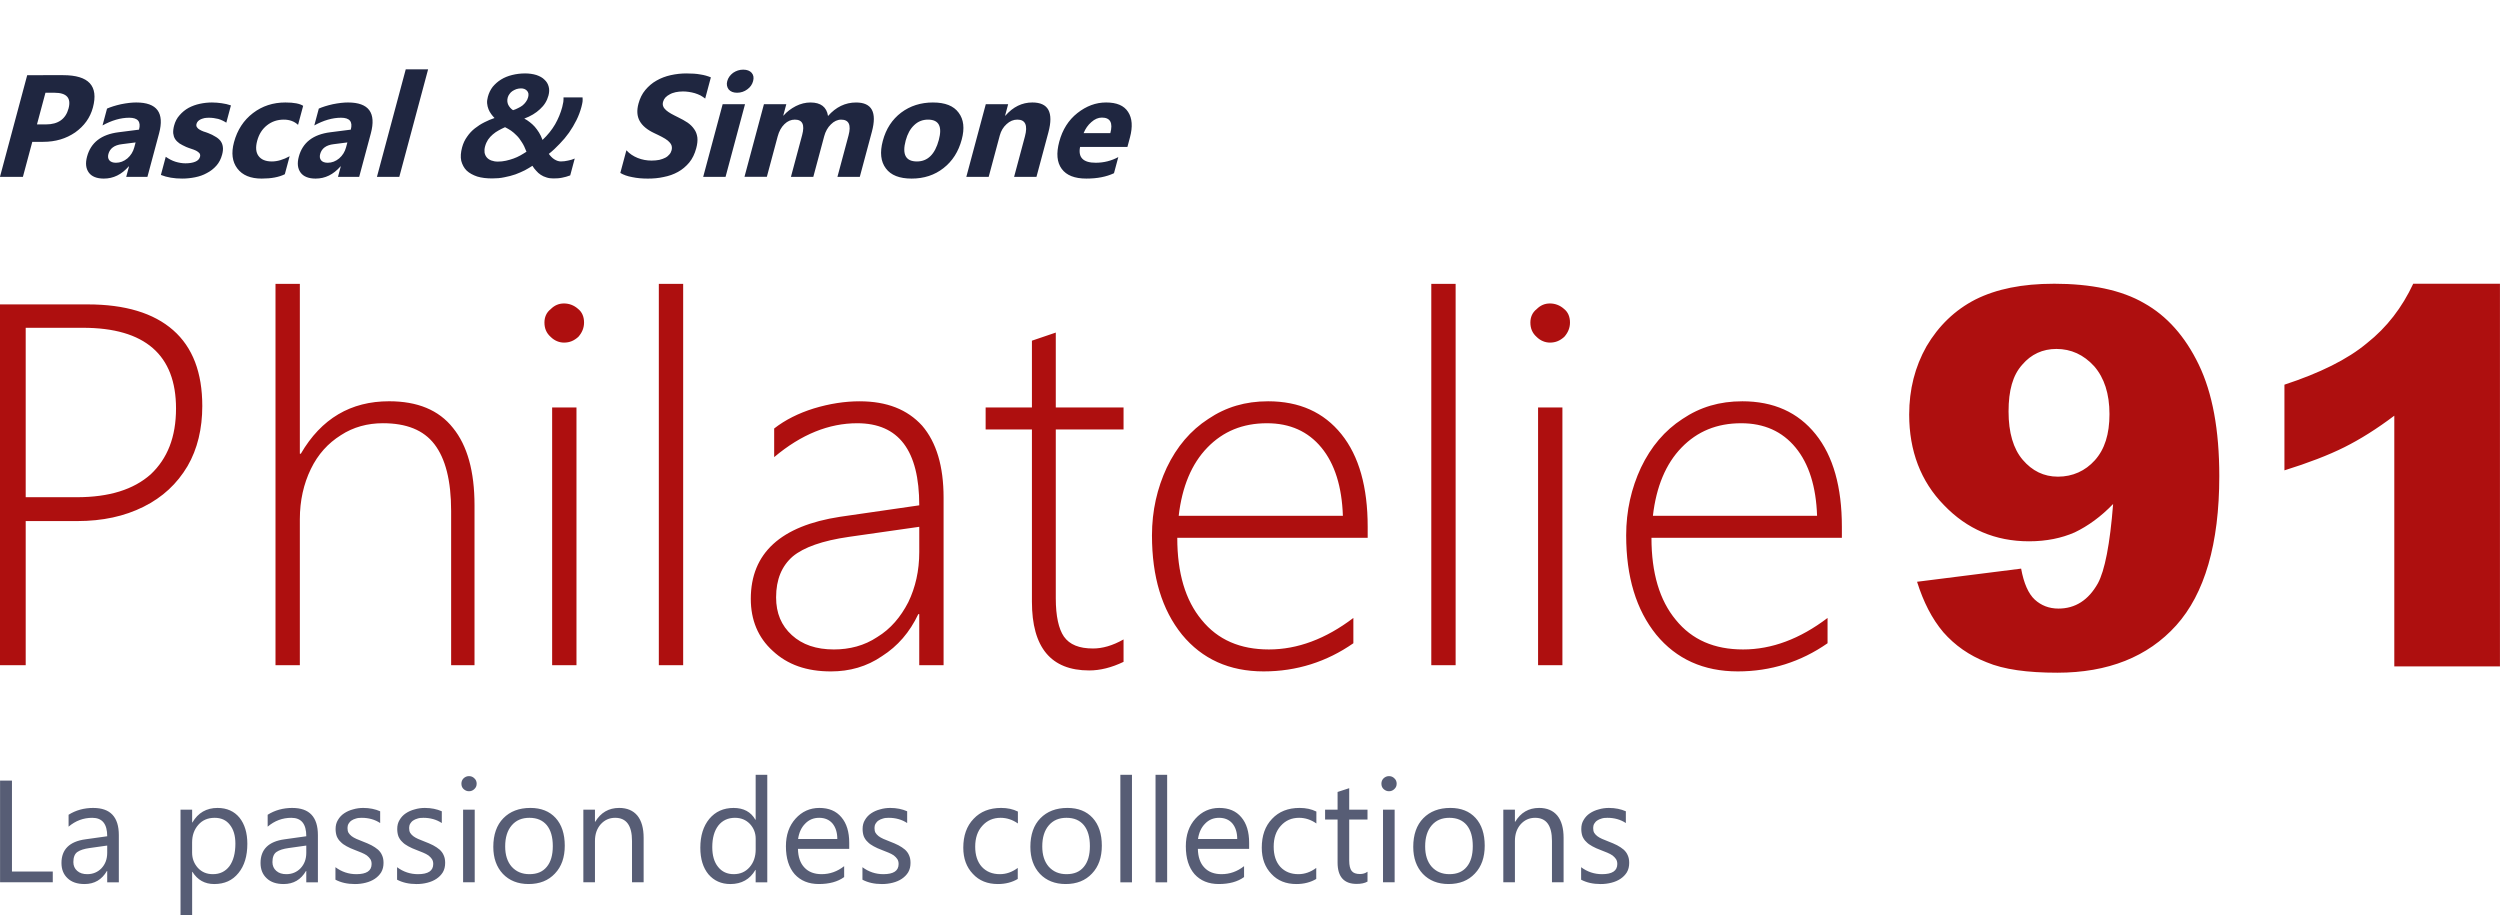
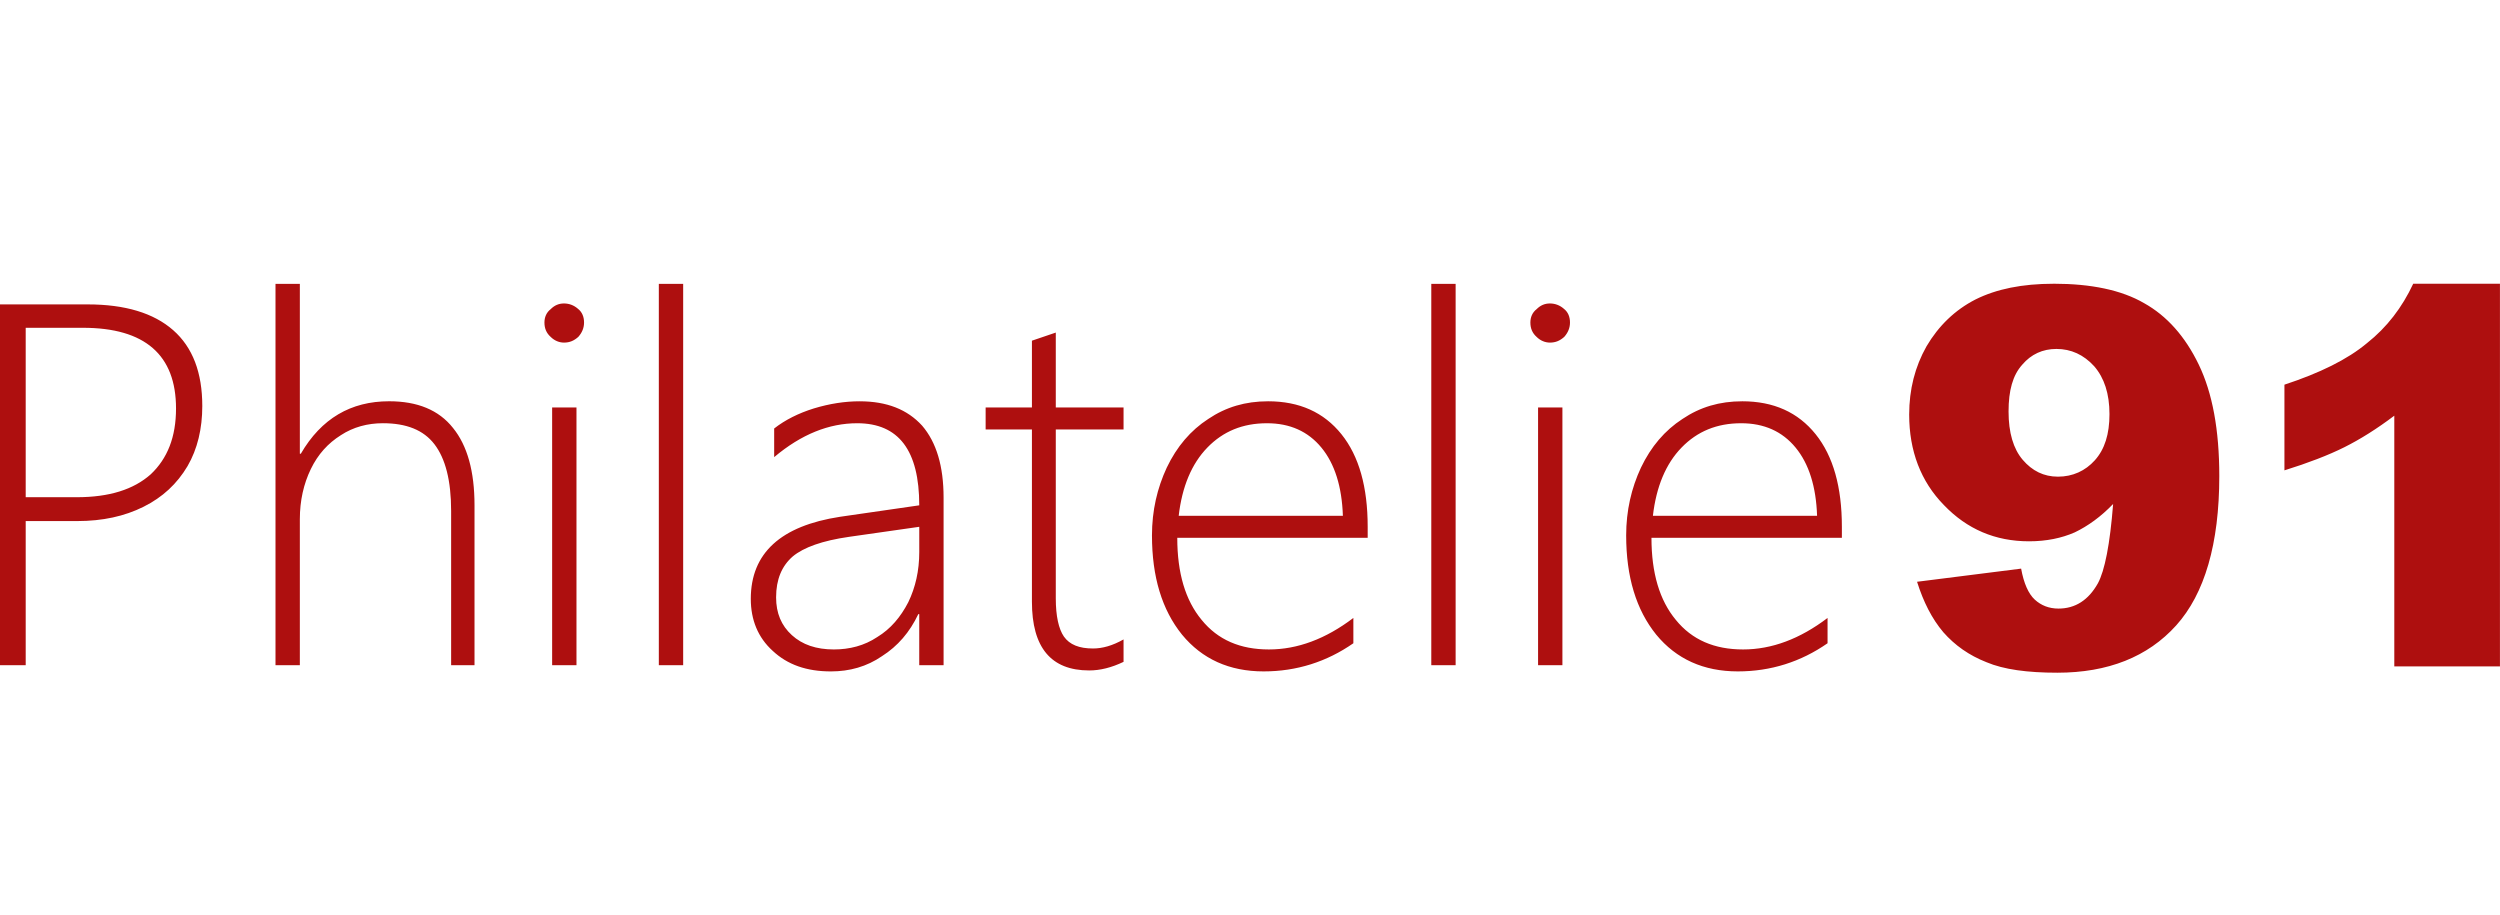
<svg xmlns="http://www.w3.org/2000/svg" width="295" height="108" clip-rule="evenodd" fill-rule="evenodd" stroke-linejoin="round" stroke-miterlimit="2" version="1.1" xml:space="preserve">
  <g fill-rule="nonzero">
    <path d="m242.34 33.482c-3.722 0-6.761 0.62-9.242 1.86-2.419 1.24-4.342 3.102-5.769 5.521-1.365 2.419-2.046 5.086-2.046 8.063 0 4.28 1.365 7.877 4.094 10.668 2.729 2.853 6.079 4.28 10.048 4.28 2.047 0 3.845-0.373 5.396-1.055 1.551-0.744 3.101-1.86 4.527-3.349-0.372 4.776-0.992 7.877-1.799 9.366-1.117 1.985-2.667 2.977-4.652 2.977-1.117 0-2.047-0.373-2.791-1.055-0.744-0.682-1.302-1.923-1.613-3.66l-12.281 1.551c0.744 2.357 1.737 4.342 3.101 5.955 1.365 1.551 3.039 2.729 5.086 3.535 2.047 0.868 4.838 1.241 8.373 1.241 5.955 0 10.669-1.861 14.018-5.582 3.349-3.722 5.086-9.614 5.086-17.616 0-5.458-0.806-9.8-2.419-13.15-1.613-3.349-3.784-5.769-6.451-7.257-2.667-1.551-6.265-2.295-10.668-2.295zm42.419 0c-1.303 2.791-3.102 5.148-5.458 7.009-2.295 1.923-5.583 3.535-9.738 4.9v10.111c2.791-0.868 5.21-1.799 7.071-2.73s3.846-2.171 5.893-3.721v29.587h12.467v-45.155zm-252.25 0.016v44.995h2.872v-17.233c0-2.196 0.451-4.167 1.296-5.913 0.845-1.746 2.027-3.041 3.548-3.998 1.464-0.957 3.153-1.408 4.955-1.408 2.759 0 4.786 0.789 6.082 2.478s1.971 4.279 1.971 7.883v18.19h2.759v-18.866c0-3.998-0.844-7.039-2.534-9.122-1.689-2.14-4.223-3.154-7.546-3.154-4.505 0-7.996 2.027-10.418 6.195h-0.113v-20.048zm45.232 0v44.995h2.872v-44.995zm91.151 0v44.995h2.872v-44.995zm-102.34 2.31c-0.619 0-1.126 0.225-1.576 0.676-0.507 0.394-0.732 0.957-0.732 1.576 0 0.676 0.225 1.239 0.732 1.69 0.451 0.451 1.013 0.676 1.576 0.676 0.676 0 1.183-0.225 1.69-0.676 0.451-0.507 0.676-1.07 0.676-1.69 0-0.676-0.225-1.239-0.732-1.633-0.451-0.394-1.014-0.619-1.633-0.619zm116.34 0c-0.619 0-1.126 0.225-1.576 0.676-0.507 0.394-0.732 0.957-0.732 1.576 0 0.676 0.225 1.239 0.732 1.69 0.451 0.451 1.013 0.676 1.576 0.676 0.676 0 1.183-0.225 1.69-0.676 0.451-0.507 0.676-1.07 0.676-1.69 0-0.676-0.225-1.239-0.732-1.633-0.451-0.394-1.014-0.619-1.633-0.619zm-182.9 0.112v42.573h3.041v-17.007h6.082c2.985 0 5.575-0.563 7.828-1.69 2.252-1.126 3.942-2.702 5.181-4.786 1.183-2.027 1.746-4.449 1.746-7.095 0-3.942-1.127-6.927-3.436-8.955s-5.687-3.041-10.08-3.041zm3.041 2.759h6.757c7.321 0 10.981 3.21 10.981 9.517 0 3.379-1.013 5.914-2.984 7.772-2.027 1.802-4.9 2.703-8.729 2.703h-6.025zm121.55 0.564-2.816 0.957v7.884h-5.462v2.59h5.462v20.329c0 5.406 2.253 8.109 6.758 8.109 1.295 0 2.646-0.338 4.054-1.014v-2.646c-1.295 0.732-2.477 1.069-3.603 1.069-1.633 0-2.76-0.45-3.436-1.408-0.619-0.901-0.957-2.421-0.957-4.505v-19.935h7.996v-2.59h-7.996zm118.07 1.931c1.737 0 3.225 0.683 4.466 2.047 1.179 1.365 1.799 3.225 1.799 5.644 0 2.357-0.559 4.156-1.737 5.458-1.117 1.24-2.605 1.923-4.341 1.923-1.675 0-3.04-0.682-4.156-1.985-1.117-1.303-1.675-3.225-1.675-5.706 0-2.481 0.496-4.279 1.613-5.52 1.054-1.24 2.42-1.861 4.032-1.861zm-141.22 6.178c-1.746 0-3.547 0.281-5.406 0.844-1.802 0.563-3.38 1.351-4.675 2.365v3.379c3.21-2.703 6.476-3.998 9.799-3.998 4.899 0 7.321 3.21 7.321 9.686l-9.348 1.352c-6.983 1.07-10.531 4.28-10.531 9.686 0 2.478 0.845 4.561 2.59 6.138 1.746 1.633 3.998 2.422 6.87 2.422 2.196 0 4.224-0.564 6.026-1.803 1.858-1.183 3.266-2.816 4.28-4.955h0.112v6.026h2.872v-19.766c0-3.717-0.844-6.532-2.534-8.503-1.746-1.915-4.167-2.872-7.377-2.872zm48.184 0c-2.647 0-4.956 0.676-7.04 2.083-2.084 1.351-3.716 3.266-4.899 5.744-1.126 2.421-1.746 5.068-1.746 7.996 0 4.899 1.183 8.785 3.548 11.714 2.365 2.872 5.576 4.336 9.63 4.336 3.886 0 7.433-1.126 10.587-3.322v-2.985c-3.266 2.478-6.589 3.717-9.967 3.717-3.379 0-6.025-1.127-7.94-3.492-1.915-2.309-2.872-5.519-2.872-9.686h22.469v-1.295c0-4.674-1.014-8.335-3.097-10.925-2.084-2.59-4.955-3.886-8.672-3.886zm55.955 0c-2.647 0-4.955 0.676-7.039 2.083-2.084 1.351-3.717 3.266-4.9 5.744-1.126 2.421-1.745 5.068-1.745 7.996 0 4.899 1.183 8.785 3.548 11.714 2.365 2.872 5.575 4.336 9.629 4.336 3.886 0 7.433-1.126 10.587-3.322v-2.985c-3.266 2.478-6.589 3.717-9.967 3.717-3.379 0-6.025-1.127-7.94-3.492-1.915-2.309-2.872-5.519-2.872-9.686h22.469v-1.295c0-4.674-1.014-8.335-3.097-10.925-2.084-2.59-4.955-3.886-8.672-3.886zm-140.42 0.732v30.409h2.872v-30.409zm116.34 0v30.409h2.872v-30.409zm-31.987 1.858c2.703 0 4.843 0.957 6.42 2.872 1.577 1.915 2.422 4.618 2.535 8.053h-19.373c0.394-3.435 1.521-6.138 3.379-8.053 1.858-1.915 4.167-2.872 7.039-2.872zm55.955 0c2.703 0 4.843 0.957 6.42 2.872 1.577 1.915 2.422 4.618 2.535 8.053h-19.373c0.394-3.435 1.521-6.138 3.379-8.053 1.858-1.915 4.167-2.872 7.039-2.872zm-96.987 12.221v2.984c0 2.196-0.45 4.167-1.295 5.913-0.901 1.746-2.084 3.154-3.661 4.111-1.52 1.014-3.266 1.464-5.124 1.464-2.084 0-3.717-0.563-4.955-1.69-1.239-1.126-1.859-2.591-1.859-4.449 0-2.14 0.676-3.716 1.971-4.842 1.295-1.07 3.491-1.858 6.645-2.309z" fill="#ae0f0f" stroke-width="62.027" />
-     <path d="m89.168 91.429v5.296h-0.034c-0.531-0.925-1.388-1.388-2.571-1.388-1.183 0-2.143 0.429-2.862 1.286-0.703 0.857-1.063 1.988-1.063 3.41 0 1.32 0.326 2.365 0.96 3.136 0.651 0.754 1.508 1.148 2.587 1.148 1.32 0 2.314-0.565 2.948-1.662h0.034v1.456h1.372v-12.683zm43.034 0v12.683h1.371v-12.683zm4.151 0v12.683h1.371v-12.683zm-81.016 0.154c-0.24 0-0.445 0.086-0.634 0.257-0.171 0.171-0.257 0.378-0.257 0.635 0 0.257 0.086 0.479 0.257 0.634 0.189 0.171 0.394 0.257 0.634 0.257 0.257 0 0.463-0.086 0.635-0.257 0.189-0.171 0.274-0.377 0.274-0.634 0-0.257-0.085-0.463-0.274-0.635-0.171-0.171-0.378-0.257-0.635-0.257zm108.56 0c-0.24 0-0.445 0.086-0.634 0.257-0.171 0.171-0.257 0.378-0.257 0.635 0 0.257 0.086 0.479 0.257 0.634 0.189 0.171 0.394 0.257 0.634 0.257 0.257 0 0.463-0.086 0.635-0.257 0.189-0.171 0.274-0.377 0.274-0.634 0-0.257-0.085-0.463-0.274-0.635-0.171-0.171-0.378-0.257-0.635-0.257zm-163.89 0.531v11.997h6.221v-1.268h-4.816v-10.729zm159.2 0.892-1.372 0.446v2.09h-1.474v1.166h1.474v5.074c0 1.68 0.754 2.519 2.245 2.519 0.531 0 0.96-0.086 1.286-0.275v-1.165c-0.257 0.189-0.548 0.274-0.891 0.274-0.463 0-0.788-0.12-0.977-0.36-0.189-0.24-0.291-0.652-0.291-1.234v-4.833h2.159v-1.166h-2.159zm-148.2 2.33c-1.097 0-2.074 0.275-2.914 0.806v1.405c0.823-0.703 1.765-1.045 2.793-1.045 1.183 0 1.766 0.72 1.766 2.177l-2.571 0.36c-1.885 0.257-2.827 1.199-2.827 2.793 0 0.754 0.24 1.354 0.719 1.8 0.48 0.463 1.149 0.685 2.005 0.685 1.165 0 2.039-0.514 2.639-1.542h0.034v1.337h1.372v-5.57c0-2.142-1.011-3.205-3.016-3.205zm14.666 0c-1.303 0-2.297 0.566-2.966 1.714h-0.034v-1.508h-1.371v12.512h1.371v-5.176h0.034c0.6 0.96 1.457 1.439 2.571 1.439 1.217 0 2.16-0.428 2.862-1.302 0.703-0.857 1.046-2.005 1.046-3.444 0-1.285-0.309-2.314-0.926-3.086-0.617-0.754-1.49-1.148-2.587-1.148zm8.824 0c-1.097 0-2.073 0.275-2.913 0.806v1.405c0.823-0.703 1.765-1.045 2.793-1.045 1.183 0 1.766 0.72 1.766 2.177l-2.571 0.36c-1.885 0.257-2.828 1.199-2.828 2.793 0 0.754 0.241 1.354 0.72 1.8 0.48 0.463 1.148 0.685 2.005 0.685 1.165 0 2.039-0.514 2.639-1.542h0.034v1.337h1.371v-5.57c0-2.142-1.011-3.205-3.016-3.205zm8.377 0c-0.411 0-0.823 0.052-1.217 0.172-0.394 0.103-0.737 0.257-1.045 0.463-0.308 0.206-0.549 0.463-0.737 0.789-0.189 0.308-0.275 0.651-0.275 1.063 0 0.326 0.052 0.617 0.137 0.857 0.103 0.24 0.24 0.463 0.446 0.651 0.189 0.206 0.428 0.377 0.719 0.531 0.274 0.154 0.617 0.308 0.994 0.446 0.274 0.12 0.531 0.205 0.771 0.308 0.24 0.103 0.446 0.206 0.617 0.326 0.171 0.137 0.309 0.275 0.411 0.429 0.103 0.154 0.154 0.359 0.154 0.582 0 0.806-0.6 1.2-1.8 1.2-0.908 0-1.73-0.274-2.467-0.823v1.474c0.651 0.343 1.405 0.514 2.296 0.514 0.446 0 0.874-0.051 1.268-0.154 0.411-0.103 0.772-0.257 1.08-0.463s0.565-0.463 0.754-0.771c0.189-0.326 0.275-0.685 0.275-1.113 0-0.343-0.052-0.634-0.172-0.891-0.103-0.257-0.274-0.48-0.48-0.669-0.223-0.189-0.48-0.36-0.771-0.515-0.308-0.154-0.651-0.308-1.028-0.446-0.274-0.12-0.532-0.222-0.755-0.308-0.223-0.103-0.411-0.206-0.565-0.326-0.154-0.12-0.274-0.257-0.36-0.394-0.086-0.154-0.12-0.344-0.12-0.566 0-0.171 0.034-0.342 0.12-0.496 0.086-0.137 0.189-0.274 0.343-0.377 0.154-0.103 0.325-0.188 0.53-0.24 0.206-0.069 0.429-0.086 0.686-0.086 0.823 0 1.559 0.206 2.176 0.617v-1.388c-0.583-0.257-1.251-0.395-1.988-0.395zm7.272 0c-0.411 0-0.823 0.052-1.217 0.172-0.394 0.103-0.737 0.257-1.045 0.463s-0.549 0.463-0.737 0.789c-0.189 0.308-0.274 0.651-0.274 1.063 0 0.326 0.051 0.617 0.136 0.857 0.103 0.24 0.24 0.463 0.446 0.651 0.189 0.206 0.429 0.377 0.72 0.531 0.274 0.154 0.616 0.308 0.993 0.446 0.274 0.12 0.531 0.205 0.771 0.308 0.24 0.103 0.446 0.206 0.617 0.326 0.171 0.137 0.309 0.275 0.411 0.429 0.103 0.154 0.154 0.359 0.154 0.582 0 0.806-0.6 1.2-1.8 1.2-0.908 0-1.73-0.274-2.467-0.823v1.474c0.651 0.343 1.406 0.514 2.297 0.514 0.446 0 0.874-0.051 1.268-0.154 0.411-0.103 0.771-0.257 1.079-0.463 0.308-0.206 0.566-0.463 0.755-0.771 0.189-0.326 0.274-0.685 0.274-1.113 0-0.343-0.052-0.634-0.172-0.891-0.103-0.257-0.274-0.48-0.48-0.669-0.223-0.189-0.48-0.36-0.771-0.515-0.308-0.154-0.651-0.308-1.028-0.446-0.274-0.12-0.532-0.222-0.755-0.308-0.223-0.103-0.411-0.206-0.565-0.326-0.154-0.12-0.274-0.257-0.36-0.394-0.086-0.154-0.12-0.344-0.12-0.566 0-0.171 0.034-0.342 0.12-0.496 0.086-0.137 0.189-0.274 0.343-0.377 0.154-0.103 0.326-0.188 0.531-0.24 0.206-0.069 0.428-0.086 0.685-0.086 0.823 0 1.56 0.206 2.177 0.617v-1.388c-0.583-0.257-1.252-0.395-1.989-0.395zm12.434 0c-1.337 0-2.399 0.412-3.187 1.218-0.788 0.806-1.183 1.936-1.183 3.376 0 1.32 0.377 2.382 1.131 3.188 0.754 0.788 1.765 1.199 3.033 1.199 1.303 0 2.331-0.411 3.102-1.233 0.788-0.823 1.166-1.92 1.166-3.291 0-1.388-0.36-2.485-1.08-3.274-0.72-0.788-1.714-1.183-2.982-1.183zm10.472 0c-1.217 0-2.16 0.549-2.812 1.629h-0.034v-1.423h-1.371v8.569h1.371v-4.884c0-0.788 0.223-1.44 0.669-1.954 0.463-0.514 1.028-0.771 1.714-0.771 1.32 0 1.988 0.908 1.988 2.725v4.884h1.372v-5.244c0-1.131-0.24-2.006-0.737-2.623-0.497-0.6-1.217-0.909-2.159-0.909zm23.629 0c-1.114 0-2.057 0.429-2.811 1.268-0.754 0.84-1.132 1.92-1.132 3.257 0 1.405 0.343 2.502 1.028 3.29 0.703 0.771 1.645 1.165 2.862 1.165 1.234 0 2.228-0.273 2.982-0.822v-1.286c-0.806 0.634-1.697 0.943-2.657 0.943-0.857 0-1.543-0.257-2.023-0.771-0.497-0.514-0.754-1.251-0.771-2.211h6.05v-0.719c0-1.285-0.308-2.296-0.925-3.016-0.617-0.737-1.474-1.098-2.605-1.098zm8.379 0c-0.411 0-0.822 0.052-1.217 0.172-0.394 0.103-0.737 0.257-1.045 0.463s-0.548 0.463-0.737 0.789c-0.189 0.308-0.274 0.651-0.274 1.063 0 0.326 0.051 0.617 0.136 0.857 0.103 0.24 0.24 0.463 0.446 0.651 0.189 0.206 0.429 0.377 0.72 0.531 0.274 0.154 0.616 0.308 0.993 0.446 0.274 0.12 0.531 0.205 0.771 0.308 0.24 0.103 0.446 0.206 0.617 0.326 0.171 0.137 0.309 0.275 0.411 0.429 0.103 0.154 0.154 0.359 0.154 0.582 0 0.806-0.599 1.2-1.799 1.2-0.908 0-1.732-0.274-2.469-0.823v1.474c0.651 0.343 1.406 0.514 2.297 0.514 0.446 0 0.874-0.051 1.268-0.154 0.411-0.103 0.771-0.257 1.079-0.463s0.566-0.463 0.755-0.771c0.189-0.326 0.274-0.685 0.274-1.113 0-0.343-0.052-0.634-0.172-0.891-0.103-0.257-0.274-0.48-0.48-0.669-0.223-0.189-0.48-0.36-0.771-0.515-0.308-0.154-0.651-0.308-1.028-0.446-0.274-0.12-0.531-0.222-0.754-0.308-0.223-0.103-0.412-0.206-0.566-0.326-0.154-0.12-0.274-0.257-0.36-0.394-0.086-0.154-0.12-0.344-0.12-0.566 0-0.171 0.034-0.342 0.12-0.496 0.086-0.137 0.189-0.274 0.343-0.377 0.154-0.103 0.326-0.188 0.531-0.24 0.206-0.069 0.428-0.086 0.685-0.086 0.823 0 1.56 0.206 2.177 0.617v-1.388c-0.583-0.257-1.252-0.395-1.989-0.395zm13.065 0c-1.354 0-2.434 0.429-3.24 1.286-0.823 0.857-1.217 1.988-1.217 3.41 0 1.268 0.377 2.297 1.131 3.086 0.737 0.806 1.731 1.199 2.948 1.199 0.908 0 1.679-0.205 2.348-0.6v-1.302c-0.668 0.497-1.371 0.737-2.108 0.737-0.891 0-1.594-0.291-2.125-0.857-0.531-0.583-0.789-1.389-0.789-2.383 0-1.028 0.275-1.851 0.84-2.467 0.566-0.634 1.285-0.943 2.159-0.943 0.72 0 1.405 0.222 2.039 0.668v-1.405c-0.583-0.291-1.234-0.429-1.988-0.429zm7.83 0c-1.337 0-2.4 0.412-3.188 1.218-0.788 0.806-1.183 1.936-1.183 3.376 0 1.32 0.377 2.382 1.131 3.188 0.754 0.788 1.766 1.199 3.034 1.199 1.303 0 2.331-0.411 3.102-1.233 0.788-0.823 1.165-1.92 1.165-3.291 0-1.388-0.359-2.485-1.079-3.274-0.72-0.788-1.714-1.183-2.982-1.183zm17.915 0c-1.114 0-2.057 0.429-2.811 1.268-0.754 0.84-1.131 1.92-1.131 3.257 0 1.405 0.342 2.502 1.028 3.29 0.703 0.771 1.645 1.165 2.862 1.165 1.234 0 2.228-0.273 2.982-0.822v-1.286c-0.806 0.634-1.697 0.943-2.657 0.943-0.857 0-1.542-0.257-2.022-0.771-0.497-0.514-0.754-1.251-0.771-2.211h6.049v-0.719c0-1.285-0.308-2.296-0.925-3.016-0.617-0.737-1.474-1.098-2.605-1.098zm9.476 0c-1.354 0-2.434 0.429-3.24 1.286-0.823 0.857-1.217 1.988-1.217 3.41 0 1.268 0.377 2.297 1.131 3.086 0.737 0.806 1.731 1.199 2.948 1.199 0.908 0 1.68-0.205 2.349-0.6v-1.302c-0.668 0.497-1.372 0.737-2.109 0.737-0.891 0-1.594-0.291-2.125-0.857-0.531-0.583-0.788-1.389-0.788-2.383 0-1.028 0.274-1.851 0.839-2.467 0.566-0.634 1.285-0.943 2.159-0.943 0.72 0 1.405 0.222 2.039 0.668v-1.405c-0.583-0.291-1.234-0.429-1.988-0.429zm17.789 0c-1.337 0-2.4 0.412-3.188 1.218-0.788 0.806-1.183 1.936-1.183 3.376 0 1.32 0.378 2.382 1.132 3.188 0.754 0.788 1.765 1.199 3.033 1.199 1.303 0 2.331-0.411 3.102-1.233 0.788-0.823 1.166-1.92 1.166-3.291 0-1.388-0.36-2.485-1.08-3.274s-1.714-1.183-2.982-1.183zm10.472 0c-1.217 0-2.159 0.549-2.811 1.629h-0.035v-1.423h-1.371v8.569h1.371v-4.884c0-0.788 0.223-1.44 0.669-1.954 0.463-0.514 1.028-0.771 1.714-0.771 1.32 0 1.988 0.908 1.988 2.725v4.884h1.372v-5.244c0-1.131-0.24-2.006-0.737-2.623-0.497-0.6-1.217-0.909-2.159-0.909zm8.259 0c-0.411 0-0.823 0.052-1.218 0.172-0.394 0.103-0.737 0.257-1.045 0.463-0.309 0.206-0.549 0.463-0.737 0.789-0.189 0.308-0.274 0.651-0.274 1.063 0 0.326 0.051 0.617 0.136 0.857 0.103 0.24 0.24 0.463 0.446 0.651 0.189 0.206 0.429 0.377 0.72 0.531 0.274 0.154 0.616 0.308 0.993 0.446 0.274 0.12 0.532 0.205 0.772 0.308 0.24 0.103 0.445 0.206 0.616 0.326 0.171 0.137 0.309 0.275 0.411 0.429 0.103 0.154 0.155 0.359 0.155 0.582 0 0.806-0.6 1.2-1.8 1.2-0.908 0-1.732-0.274-2.469-0.823v1.474c0.651 0.343 1.406 0.514 2.297 0.514 0.446 0 0.874-0.051 1.268-0.154 0.411-0.103 0.771-0.257 1.079-0.463s0.566-0.463 0.755-0.771c0.189-0.326 0.274-0.685 0.274-1.113 0-0.343-0.052-0.634-0.172-0.891-0.103-0.257-0.274-0.48-0.48-0.669-0.223-0.189-0.48-0.36-0.771-0.515-0.309-0.154-0.651-0.308-1.028-0.446-0.274-0.12-0.531-0.222-0.754-0.308-0.223-0.103-0.411-0.206-0.565-0.326s-0.275-0.257-0.361-0.394c-0.086-0.154-0.12-0.344-0.12-0.566 0-0.171 0.034-0.342 0.12-0.496 0.086-0.137 0.189-0.274 0.343-0.377 0.154-0.103 0.326-0.188 0.531-0.24 0.206-0.069 0.428-0.086 0.685-0.086 0.823 0 1.56 0.206 2.177 0.617v-1.388c-0.583-0.257-1.251-0.395-1.988-0.395zm-135.22 0.206v8.569h1.371v-8.569zm108.55 0v8.569h1.372v-8.569zm-137.87 0.96c0.754 0 1.354 0.257 1.782 0.805 0.446 0.548 0.669 1.285 0.669 2.245 0 1.131-0.24 2.022-0.703 2.657-0.48 0.634-1.131 0.943-1.954 0.943-0.72 0-1.303-0.24-1.766-0.737-0.446-0.497-0.685-1.097-0.685-1.8v-1.2c0-0.84 0.24-1.525 0.737-2.09 0.48-0.548 1.114-0.823 1.92-0.823zm37.148 0c0.891 0 1.56 0.291 2.039 0.857 0.48 0.583 0.719 1.405 0.719 2.485 0 1.063-0.24 1.885-0.719 2.451-0.48 0.583-1.148 0.857-2.039 0.857-0.874 0-1.56-0.292-2.091-0.875-0.514-0.583-0.771-1.388-0.771-2.399 0-1.063 0.257-1.885 0.771-2.485 0.514-0.6 1.2-0.891 2.091-0.891zm24.265 0c0.703 0 1.285 0.24 1.748 0.719 0.446 0.48 0.685 1.062 0.685 1.748v1.268c0 0.84-0.24 1.543-0.719 2.091-0.48 0.548-1.097 0.823-1.868 0.823-0.771 0-1.389-0.274-1.851-0.857-0.463-0.566-0.685-1.354-0.685-2.331 0-1.08 0.24-1.936 0.719-2.553 0.48-0.6 1.131-0.909 1.971-0.909zm9.921 0c0.668 0 1.183 0.223 1.56 0.651 0.377 0.446 0.583 1.063 0.583 1.851h-4.628c0.103-0.737 0.377-1.355 0.839-1.817 0.446-0.463 0.994-0.685 1.646-0.685zm29.189 0c0.891 0 1.56 0.291 2.039 0.857 0.48 0.583 0.72 1.405 0.72 2.485 0 1.063-0.241 1.885-0.72 2.451-0.48 0.583-1.148 0.857-2.039 0.857-0.874 0-1.559-0.292-2.09-0.875-0.514-0.583-0.771-1.388-0.771-2.399 0-1.063 0.257-1.885 0.771-2.485 0.514-0.6 1.199-0.891 2.09-0.891zm18.001 0c0.668 0 1.183 0.223 1.56 0.651 0.377 0.446 0.583 1.063 0.583 1.851h-4.628c0.103-0.737 0.378-1.355 0.84-1.817 0.446-0.463 0.993-0.685 1.645-0.685zm27.181 0c0.891 0 1.56 0.291 2.039 0.857 0.48 0.583 0.719 1.405 0.719 2.485 0 1.063-0.24 1.885-0.719 2.451-0.48 0.583-1.148 0.857-2.039 0.857-0.874 0-1.56-0.292-2.091-0.875-0.514-0.583-0.771-1.388-0.771-2.399 0-1.063 0.257-1.885 0.771-2.485 0.514-0.6 1.2-0.891 2.091-0.891zm-158.38 3.274v0.857c0 0.737-0.222 1.336-0.668 1.816-0.446 0.463-1.011 0.703-1.68 0.703-0.497 0-0.892-0.12-1.2-0.394-0.291-0.257-0.446-0.6-0.446-1.028 0-0.566 0.154-0.977 0.48-1.2 0.326-0.223 0.806-0.376 1.44-0.462zm23.491 0v0.857c0 0.737-0.223 1.336-0.669 1.816-0.446 0.463-1.01 0.703-1.679 0.703-0.497 0-0.892-0.12-1.2-0.394-0.291-0.257-0.446-0.6-0.446-1.028 0-0.566 0.154-0.977 0.48-1.2s0.806-0.376 1.44-0.462z" fill="#575d75" stroke-width="17.139" />
-     <path d="m47.877 8.184-3.398 12.683h2.639l3.398-12.683zm39.824 0.034c-0.446 0-0.842 0.137-1.197 0.377-0.343 0.257-0.585 0.583-0.69 0.977-0.101 0.377-0.034 0.703 0.167 0.977 0.222 0.257 0.545 0.394 0.991 0.394 0.446 0 0.86-0.137 1.203-0.394 0.36-0.257 0.585-0.583 0.69-0.977 0.106-0.394 0.056-0.72-0.167-0.977-0.21-0.24-0.551-0.377-0.996-0.377zm-25.76 0.446c-0.531 0-1.047 0.069-1.525 0.189-0.478 0.12-0.901 0.291-1.291 0.531-0.39 0.24-0.708 0.531-0.984 0.857-0.263 0.343-0.455 0.737-0.574 1.183-0.073 0.274-0.108 0.531-0.087 0.771 0.021 0.24 0.078 0.48 0.16 0.685 0.082 0.206 0.186 0.394 0.324 0.583 0.125 0.171 0.255 0.325 0.39 0.462-0.397 0.137-0.781 0.292-1.179 0.497-0.415 0.206-0.788 0.446-1.136 0.72s-0.657 0.6-0.913 0.977c-0.272 0.377-0.469 0.788-0.598 1.268-0.161 0.6-0.2 1.13-0.101 1.593 0.121 0.446 0.324 0.84 0.636 1.148 0.329 0.308 0.748 0.532 1.251 0.703 0.507 0.154 1.105 0.223 1.757 0.223 0.497 0 0.987-0.035 1.443-0.137 0.469-0.086 0.912-0.206 1.308-0.343 0.401-0.154 0.768-0.308 1.106-0.48 0.342-0.189 0.644-0.36 0.896-0.531 0.133 0.206 0.268 0.412 0.445 0.583 0.155 0.189 0.336 0.343 0.539 0.48 0.203 0.137 0.433 0.24 0.672 0.309 0.251 0.086 0.517 0.12 0.808 0.12 0.377 0 0.707-0.017 1.033-0.086 0.305-0.051 0.642-0.154 0.965-0.274l0.532-1.989c-0.233 0.103-0.496 0.188-0.784 0.24-0.293 0.069-0.576 0.103-0.85 0.103-0.257 0-0.508-0.086-0.758-0.24-0.25-0.154-0.464-0.377-0.665-0.651 0.456-0.36 0.87-0.754 1.276-1.183 0.402-0.411 0.778-0.857 1.107-1.32 0.334-0.48 0.618-0.96 0.875-1.474 0.258-0.514 0.451-1.045 0.594-1.576 0.064-0.24 0.098-0.429 0.127-0.601 0.011-0.171 0.023-0.342 0-0.514h-2.245c0.01 0.154-0.006 0.343-0.022 0.531-0.038 0.206-0.076 0.411-0.131 0.617-0.188 0.703-0.475 1.388-0.834 2.022-0.38 0.651-0.871 1.269-1.49 1.851-0.131-0.343-0.259-0.635-0.417-0.875-0.154-0.257-0.334-0.48-0.502-0.685-0.185-0.206-0.379-0.377-0.577-0.531-0.211-0.171-0.432-0.308-0.657-0.428 0.742-0.274 1.374-0.652 1.858-1.114 0.496-0.446 0.827-0.977 0.997-1.611 0.101-0.377 0.112-0.737 0.023-1.045-0.084-0.326-0.25-0.6-0.499-0.823-0.227-0.24-0.559-0.411-0.951-0.548-0.396-0.12-0.84-0.189-1.354-0.189zm19.067 0c-0.634 0-1.252 0.069-1.872 0.206-0.602 0.137-1.155 0.343-1.661 0.635-0.524 0.291-0.95 0.668-1.327 1.113-0.376 0.446-0.643 0.995-0.808 1.611-0.216 0.806-0.173 1.474 0.138 2.039 0.311 0.566 0.886 1.046 1.723 1.44 0.319 0.154 0.624 0.291 0.909 0.446 0.272 0.137 0.505 0.291 0.704 0.446 0.181 0.154 0.324 0.325 0.41 0.514 0.069 0.189 0.083 0.394 0.023 0.617-0.046 0.171-0.126 0.343-0.249 0.48-0.127 0.154-0.284 0.292-0.483 0.395s-0.428 0.188-0.704 0.256c-0.271 0.051-0.571 0.086-0.913 0.086-0.583 0-1.138-0.102-1.649-0.308-0.51-0.206-0.964-0.497-1.334-0.909l-0.717 2.674c0.369 0.223 0.837 0.393 1.41 0.496 0.568 0.12 1.171 0.172 1.84 0.172 0.634 0 1.265-0.051 1.867-0.188 0.615-0.12 1.162-0.308 1.686-0.6 0.502-0.274 0.946-0.652 1.323-1.098 0.381-0.463 0.652-1.028 0.832-1.696 0.129-0.48 0.174-0.908 0.134-1.268-0.053-0.377-0.172-0.703-0.372-0.977-0.196-0.291-0.453-0.548-0.77-0.771-0.335-0.223-0.707-0.429-1.132-0.635-0.301-0.154-0.591-0.291-0.829-0.428-0.237-0.137-0.44-0.274-0.592-0.411-0.164-0.154-0.282-0.292-0.339-0.463-0.061-0.154-0.067-0.326-0.012-0.531 0.051-0.189 0.148-0.359 0.27-0.496 0.144-0.154 0.314-0.274 0.513-0.377 0.204-0.12 0.427-0.189 0.703-0.257 0.254-0.051 0.554-0.086 0.863-0.086 0.223 0 0.441 0.017 0.689 0.052 0.231 0.034 0.474 0.085 0.713 0.154 0.222 0.069 0.438 0.155 0.65 0.257 0.208 0.12 0.398 0.24 0.567 0.377l0.671-2.503c-0.37-0.154-0.783-0.275-1.245-0.343-0.457-0.086-1.013-0.12-1.63-0.12zm-77.798 0.206-3.214 11.997h2.707l1.107-4.13h1.285c1.457 0 2.706-0.377 3.778-1.114 1.059-0.754 1.767-1.731 2.088-2.931 0.684-2.554-0.485-3.823-3.518-3.823zm58.257 1.56c0.154 0 0.287 0.017 0.41 0.068 0.123 0.051 0.225 0.12 0.305 0.206 0.08 0.086 0.138 0.189 0.17 0.326 0.019 0.12 0.012 0.275-0.029 0.429-0.06 0.223-0.139 0.394-0.271 0.565-0.11 0.154-0.254 0.309-0.407 0.429-0.169 0.12-0.334 0.222-0.528 0.308-0.182 0.103-0.371 0.171-0.578 0.24-0.25-0.154-0.431-0.377-0.567-0.634-0.12-0.257-0.144-0.548-0.061-0.857 0.041-0.154 0.112-0.292 0.217-0.429 0.088-0.137 0.201-0.239 0.349-0.342 0.143-0.086 0.302-0.172 0.453-0.223 0.168-0.051 0.349-0.086 0.537-0.086zm-56.104 0.514h1.063c1.44-1e-6 1.994 0.617 1.663 1.851-0.335 1.251-1.225 1.885-2.664 1.885h-1.063zm10.717 1.148c-0.531 0-1.116 0.069-1.804 0.206-0.675 0.154-1.218 0.326-1.646 0.515l-0.533 1.988c1.086-0.6 2.147-0.909 3.158-0.909 1.011 0 1.401 0.463 1.148 1.406l-2.414 0.308c-2.04 0.257-3.274 1.217-3.719 2.88-0.211 0.788-0.137 1.405 0.214 1.885 0.339 0.463 0.943 0.703 1.766 0.703 1.131 0 2.099-0.479 2.939-1.439h0.035l-0.331 1.233h2.503l1.374-5.124c0.652-2.434-0.239-3.651-2.69-3.651zm8.948 0c-0.48 0-0.974 0.052-1.447 0.155-0.473 0.103-0.908 0.257-1.328 0.48-0.402 0.223-0.755 0.514-1.053 0.857-0.315 0.343-0.528 0.754-0.656 1.234-0.092 0.343-0.123 0.651-0.106 0.908 0.034 0.257 0.095 0.48 0.228 0.685 0.121 0.189 0.297 0.36 0.513 0.515 0.22 0.137 0.476 0.274 0.782 0.411 0.2 0.086 0.404 0.154 0.608 0.222 0.204 0.069 0.409 0.138 0.574 0.223 0.166 0.086 0.293 0.189 0.385 0.291 0.088 0.12 0.119 0.257 0.073 0.428-0.069 0.257-0.261 0.463-0.567 0.583-0.289 0.12-0.685 0.188-1.147 0.188-0.394 0-0.787-0.068-1.183-0.188-0.396-0.12-0.77-0.326-1.147-0.583l-0.573 2.143c0.727 0.291 1.565 0.428 2.507 0.428 0.514 0 1.024-0.051 1.532-0.154 0.507-0.103 0.96-0.257 1.384-0.497 0.437-0.223 0.807-0.514 1.126-0.874 0.319-0.36 0.537-0.788 0.675-1.302 0.096-0.36 0.127-0.669 0.081-0.943-0.034-0.257-0.128-0.481-0.279-0.686-0.155-0.189-0.349-0.359-0.603-0.496-0.233-0.154-0.522-0.291-0.833-0.411-0.187-0.069-0.358-0.138-0.55-0.189-0.17-0.069-0.341-0.137-0.472-0.222-0.148-0.086-0.245-0.172-0.316-0.291-0.075-0.103-0.09-0.24-0.049-0.394 0.032-0.12 0.094-0.223 0.19-0.326 0.092-0.086 0.196-0.155 0.334-0.223 0.134-0.051 0.284-0.103 0.447-0.137 0.159-0.017 0.318-0.034 0.489-0.034 0.377-1e-6 0.741 0.052 1.095 0.137 0.349 0.103 0.668 0.257 0.96 0.446l0.546-2.039c-0.345-0.12-0.715-0.206-1.096-0.257-0.363-0.051-0.749-0.086-1.126-0.086zm8.654 0c-1.457 0-2.732 0.412-3.831 1.252-1.099 0.84-1.852 1.988-2.242 3.444-0.34 1.268-0.204 2.297 0.39 3.086 0.607 0.806 1.564 1.199 2.884 1.199 1.131 0 2.033-0.171 2.725-0.514l0.57-2.125c-0.744 0.411-1.452 0.617-2.103 0.617-0.737 0-1.26-0.223-1.573-0.651-0.314-0.428-0.358-1.029-0.156-1.783 0.211-0.788 0.594-1.388 1.159-1.834 0.565-0.446 1.225-0.668 1.979-0.668 0.686 0 1.247 0.206 1.686 0.617l0.602-2.245c-0.394-0.257-1.077-0.395-2.088-0.395zm7.387 0c-0.531 0-1.116 0.069-1.804 0.206-0.675 0.154-1.218 0.326-1.646 0.515l-0.532 1.988c1.086-0.6 2.146-0.909 3.157-0.909s1.401 0.463 1.148 1.406l-2.413 0.308c-2.04 0.257-3.275 1.217-3.72 2.88-0.211 0.788-0.136 1.405 0.215 1.885 0.339 0.463 0.943 0.703 1.766 0.703 1.131 0 2.099-0.479 2.939-1.439h0.034l-0.331 1.233h2.502l1.374-5.124c0.652-2.434-0.239-3.651-2.69-3.651zm54.579 0c-0.583 0-1.168 0.138-1.743 0.429-0.558 0.291-1.049 0.652-1.447 1.114h-0.034l0.358-1.338h-2.639l-2.296 8.569h2.639l1.277-4.764c0.165-0.617 0.431-1.097 0.801-1.456s0.777-0.531 1.222-0.531c0.908 0 1.193 0.599 0.867 1.816l-1.323 4.936h2.64l1.286-4.798c0.147-0.548 0.412-1.028 0.783-1.388 0.375-0.377 0.786-0.565 1.215-0.565 0.908 0 1.206 0.617 0.871 1.868l-1.309 4.884h2.639l1.428-5.33c0.615-2.297-2e-3 -3.445-1.87-3.445-1.268 0-2.371 0.531-3.307 1.594-0.161-1.063-0.858-1.594-2.058-1.594zm14.448 0c-1.44 0-2.693 0.395-3.766 1.2-1.056 0.806-1.778 1.902-2.159 3.325-0.367 1.371-0.245 2.452 0.362 3.257 0.59 0.806 1.615 1.199 3.038 1.199 1.457 0 2.715-0.411 3.758-1.233 1.06-0.823 1.774-1.955 2.155-3.377 0.354-1.32 0.239-2.365-0.368-3.17-0.59-0.806-1.598-1.2-3.02-1.2zm11.713 0c-1.2 0-2.263 0.514-3.177 1.56h-0.034l0.363-1.354h-2.64l-2.296 8.569h2.639l1.309-4.884c0.147-0.548 0.42-0.994 0.803-1.337 0.388-0.36 0.811-0.531 1.274-0.531 0.943 0 1.243 0.668 0.889 1.988l-1.276 4.764h2.639l1.406-5.244c0.634-2.365 3e-3 -3.531-1.899-3.531zm8.706 0c-1.2 0-2.322 0.412-3.387 1.252-1.043 0.823-1.757 1.954-2.138 3.376-0.367 1.371-0.275 2.433 0.29 3.204s1.526 1.148 2.914 1.148c1.268 0 2.352-0.205 3.255-0.634l0.51-1.903c-0.822 0.446-1.722 0.669-2.664 0.669-1.474 0-2.097-0.617-1.847-1.868h5.587l0.298-1.114c0.34-1.268 0.268-2.279-0.22-3.016-0.483-0.754-1.346-1.114-2.597-1.114zm-45.243 0.206-2.296 8.569h2.639l2.296-8.569zm44.748 1.577c0.994 0 1.325 0.617 0.999 1.834h-3.153c0.206-0.514 0.514-0.96 0.914-1.302 0.405-0.36 0.811-0.531 1.239-0.531zm-20.517 0.24c1.285 0 1.704 0.805 1.277 2.399-0.455 1.697-1.314 2.537-2.583 2.537-1.32 0-1.768-0.823-1.327-2.469 0.211-0.788 0.544-1.388 1.001-1.816 0.462-0.446 1.014-0.651 1.631-0.651zm-49.912 0.891c0.242 0.12 0.479 0.257 0.712 0.411 0.216 0.154 0.44 0.343 0.654 0.565 0.219 0.206 0.42 0.48 0.611 0.789 0.209 0.308 0.383 0.685 0.555 1.131-0.23 0.154-0.473 0.291-0.737 0.446-0.242 0.137-0.514 0.257-0.798 0.36-0.285 0.103-0.582 0.189-0.892 0.257-0.31 0.069-0.628 0.102-0.953 0.102-0.308 0-0.552-0.051-0.786-0.136-0.217-0.086-0.391-0.205-0.521-0.36-0.13-0.154-0.216-0.344-0.259-0.566-0.026-0.223-0.013-0.462 0.056-0.719 0.083-0.308 0.208-0.582 0.353-0.805 0.167-0.24 0.359-0.446 0.56-0.617 0.222-0.189 0.435-0.343 0.694-0.48 0.242-0.137 0.498-0.257 0.753-0.377zm-43.591 1.8-0.156 0.583c-0.138 0.514-0.411 0.96-0.811 1.302-0.417 0.343-0.858 0.514-1.355 0.514-0.36 0-0.624-0.103-0.779-0.291-0.155-0.189-0.189-0.446-0.111-0.737 0.179-0.668 0.713-1.062 1.598-1.165zm24.99 0-0.157 0.583c-0.138 0.514-0.411 0.96-0.811 1.302-0.417 0.343-0.858 0.514-1.355 0.514-0.36 0-0.624-0.103-0.779-0.291-0.155-0.189-0.188-0.446-0.11-0.737 0.179-0.668 0.712-1.062 1.597-1.165z" fill="#1f2640" stroke-width="17.139" />
  </g>
</svg>